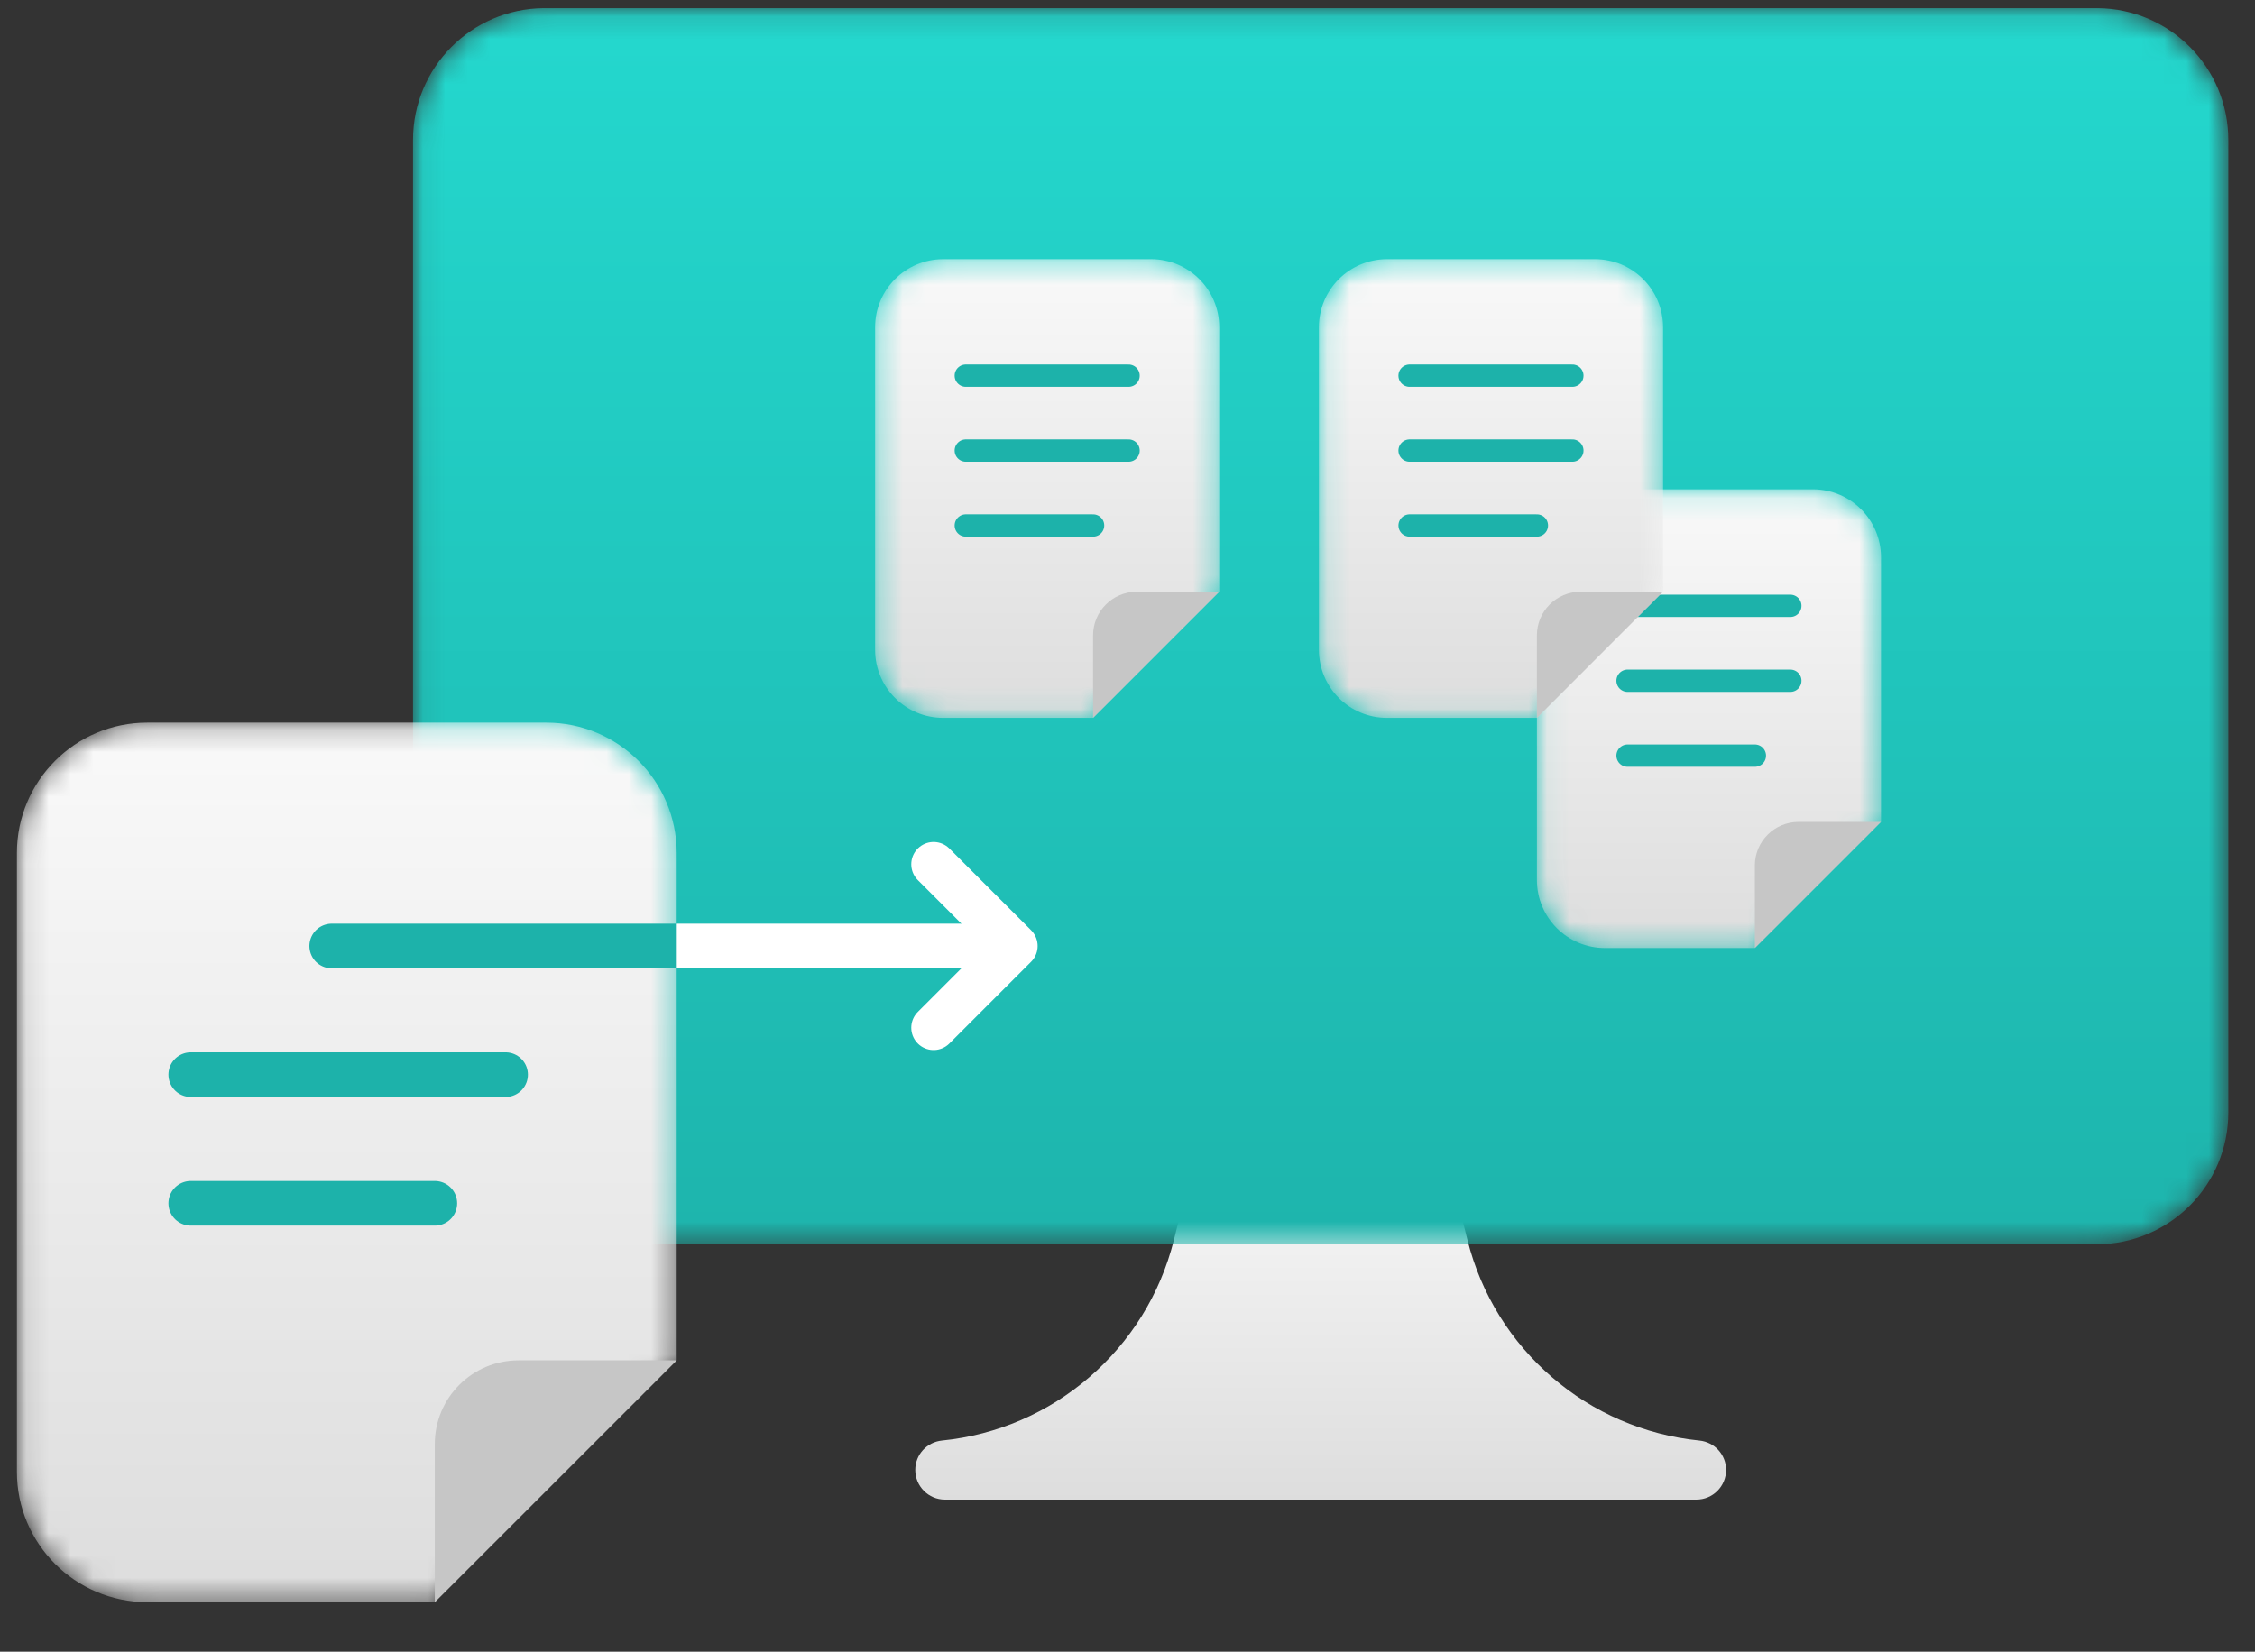
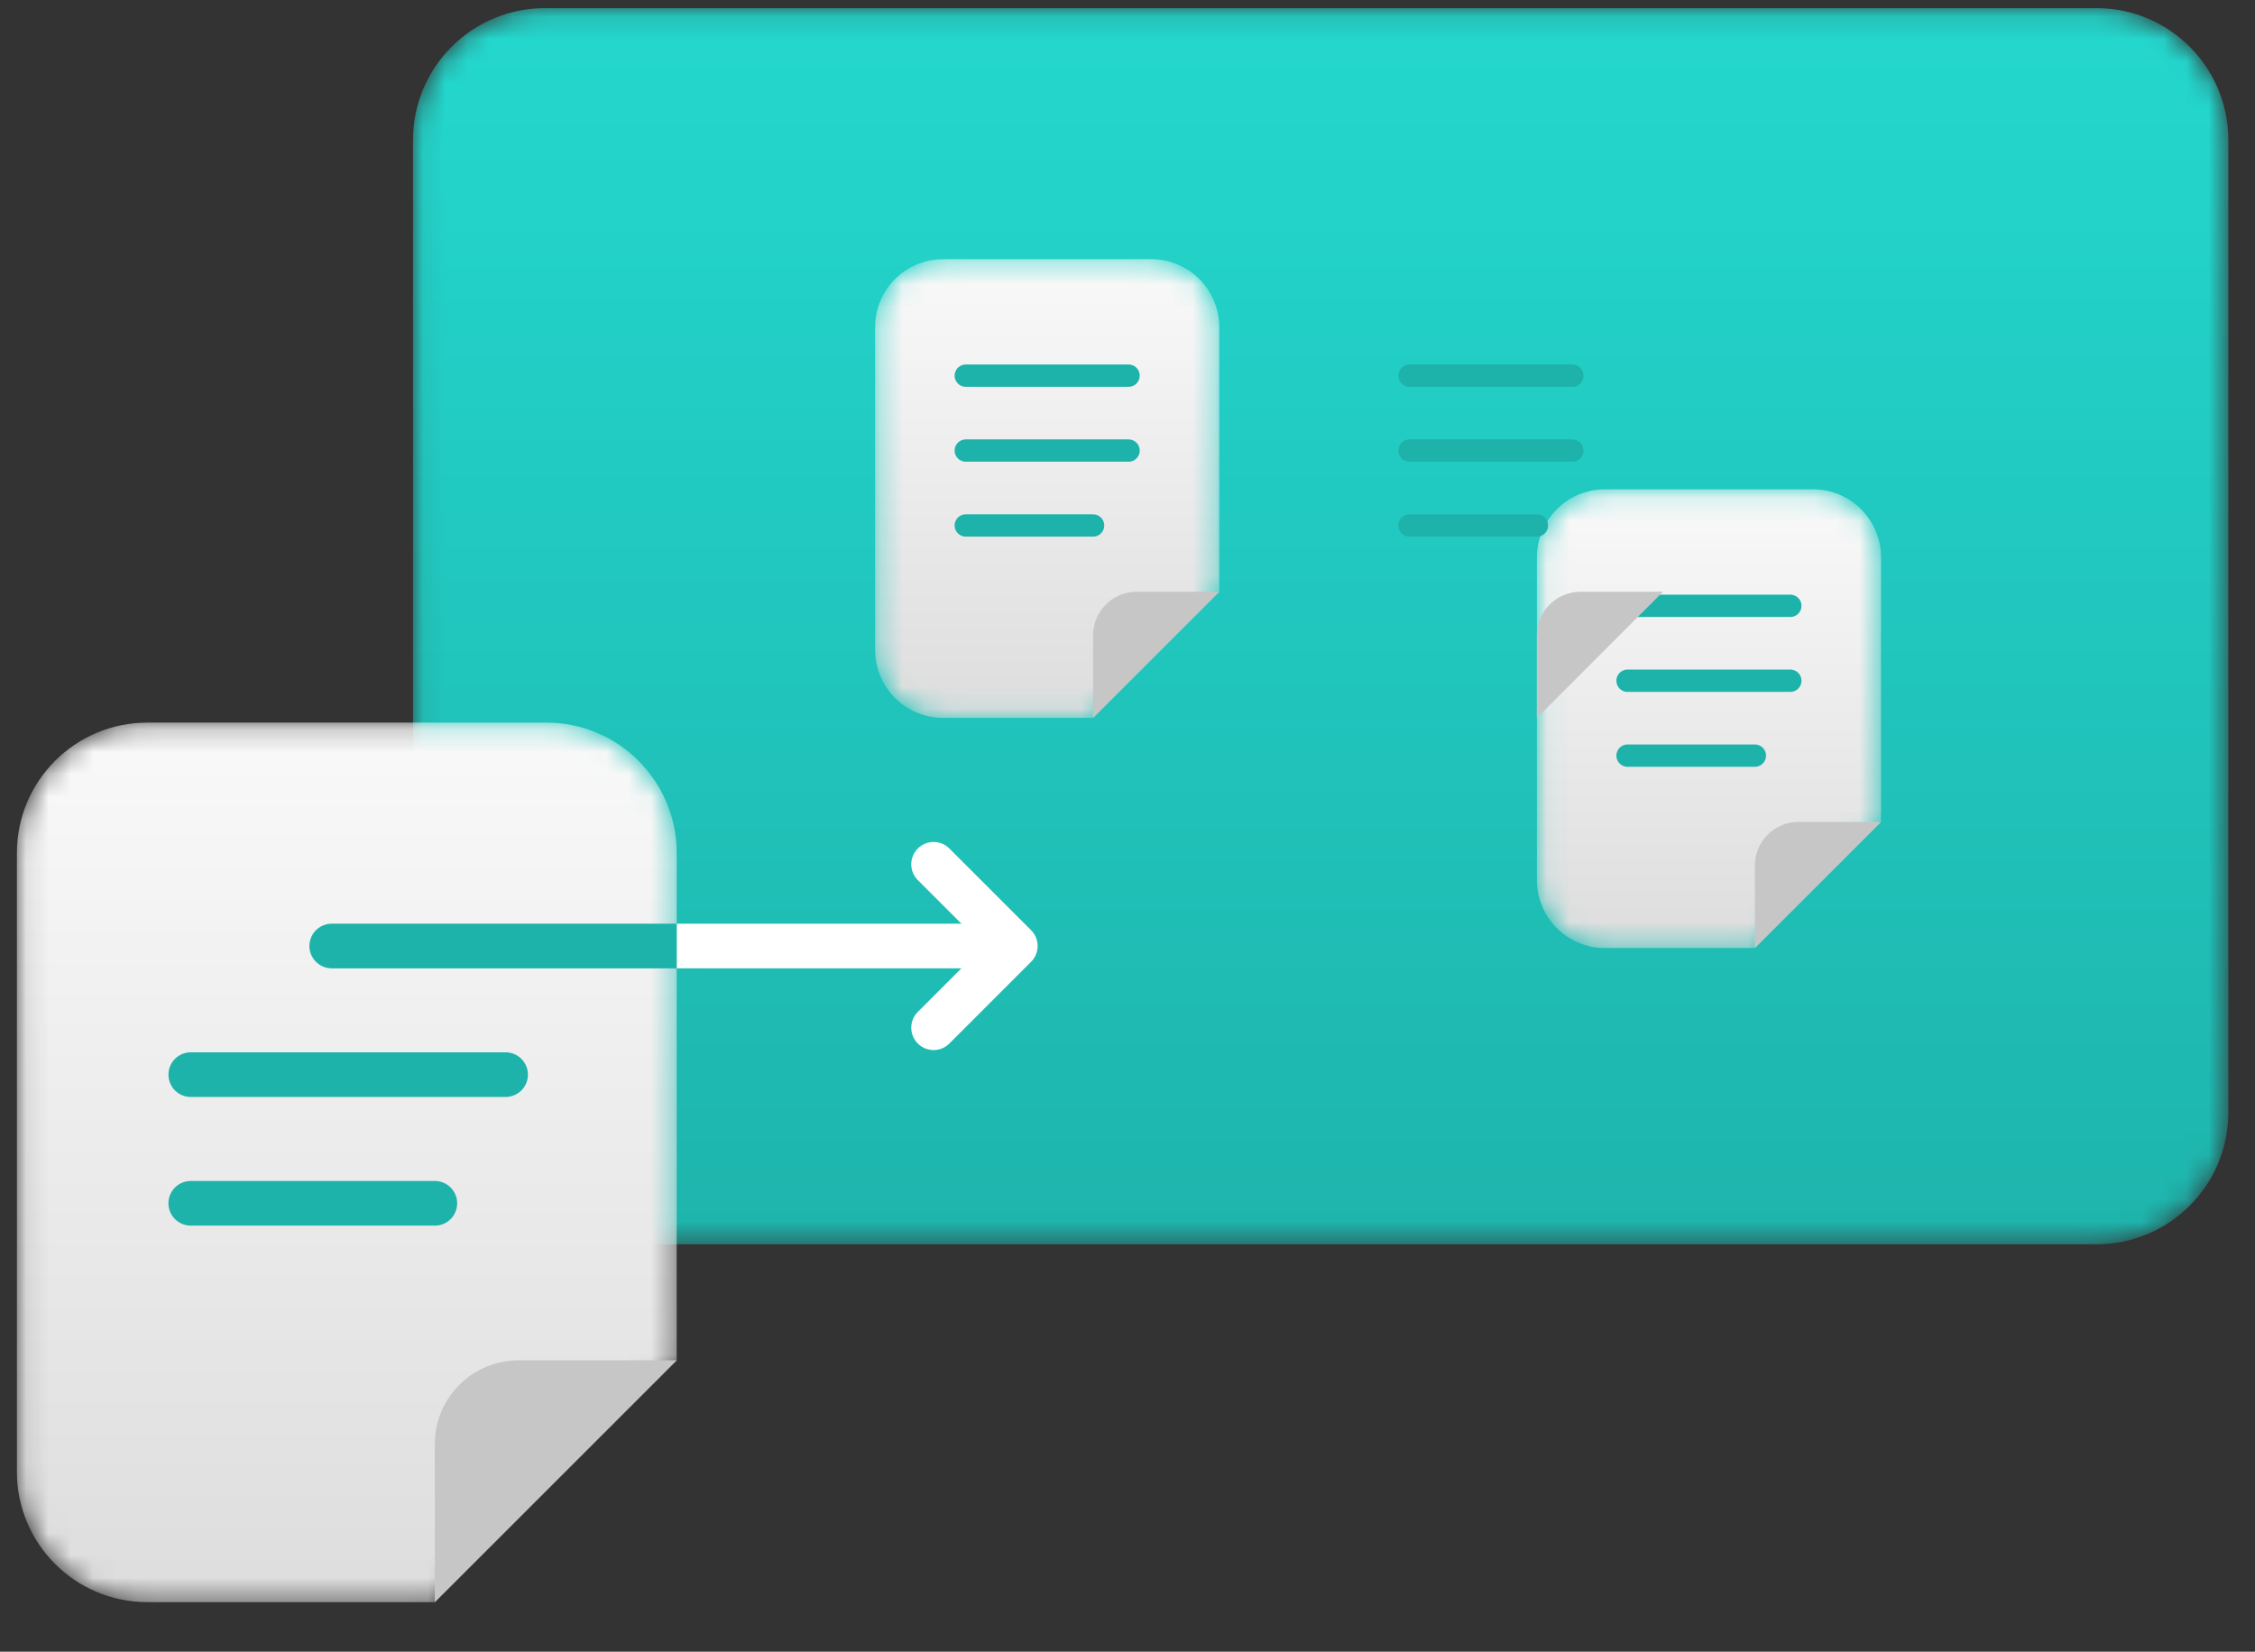
<svg xmlns="http://www.w3.org/2000/svg" xmlns:xlink="http://www.w3.org/1999/xlink" width="101px" height="74px" viewBox="0 0 101 74" version="1.1">
  <rect x="0" y="0" width="101" height="74" fill="#333333" stroke="none" />
  <title>Group 86@1x</title>
  <defs>
    <linearGradient x1="50%" y1="-2.903%" x2="50%" y2="107.506%" id="linearGradient-1">
      <stop stop-color="#FAFAFA" offset="0%" />
      <stop stop-color="#DBDBDB" offset="100%" />
    </linearGradient>
    <path d="M5.913,0.125 C2.679,0.157 0.068,2.789 0.068,6.031 L0.068,6.031 L0.068,49.602 C0.068,52.863 2.711,55.507 5.973,55.507 L5.973,55.507 L75.468,55.507 C78.73,55.507 81.374,52.863 81.374,49.602 L81.374,49.602 L81.374,6.031 C81.374,2.789 78.762,0.157 75.528,0.125 L75.528,0.125 L5.913,0.125 Z" id="path-2" />
    <linearGradient x1="50%" y1="-3.409%" x2="50%" y2="107.506%" id="linearGradient-4">
      <stop stop-color="#24D9CF" offset="0%" />
      <stop stop-color="#1DB2AA" offset="100%" />
    </linearGradient>
    <path d="M3.32,0.36 C1.638,0.36 0.274,1.724 0.274,3.406 L0.274,3.406 L0.274,17.865 C0.274,19.547 1.638,20.911 3.32,20.911 L3.32,20.911 L10.037,20.911 L15.687,15.261 L15.687,3.406 C15.687,1.724 14.323,0.36 12.641,0.36 L12.641,0.36 L3.32,0.36 Z" id="path-5" />
    <path d="M3.32,0.36 C1.638,0.36 0.274,1.724 0.274,3.406 L0.274,3.406 L0.274,17.865 C0.274,19.547 1.638,20.911 3.32,20.911 L3.32,20.911 L10.037,20.911 L15.687,15.261 L15.687,3.406 C15.687,1.724 14.323,0.36 12.641,0.36 L12.641,0.36 L3.32,0.36 Z" id="path-7" />
    <linearGradient x1="50%" y1="-2.903%" x2="50%" y2="107.506%" id="linearGradient-9">
      <stop stop-color="#FAFAFA" offset="0%" />
      <stop stop-color="#DBDBDB" offset="100%" />
    </linearGradient>
    <path d="M3.101,0.112 C1.418,0.112 0.055,1.476 0.055,3.158 L0.055,3.158 L0.055,17.617 C0.055,19.299 1.418,20.663 3.101,20.663 L3.101,20.663 L9.817,20.663 L15.467,15.013 L15.467,3.158 C15.467,1.476 14.104,0.112 12.421,0.112 L12.421,0.112 L3.101,0.112 Z" id="path-10" />
    <path d="M3.101,0.112 C1.418,0.112 0.055,1.476 0.055,3.158 L0.055,3.158 L0.055,17.617 C0.055,19.299 1.418,20.663 3.101,20.663 L3.101,20.663 L9.817,20.663 L15.467,15.013 L15.467,3.158 C15.467,1.476 14.104,0.112 12.421,0.112 L12.421,0.112 L3.101,0.112 Z" id="path-12" />
    <linearGradient x1="50%" y1="-3.409%" x2="50%" y2="107.506%" id="linearGradient-14">
      <stop stop-color="#FAFAFA" offset="0.456%" />
      <stop stop-color="#DBDBDB" offset="100%" />
    </linearGradient>
    <path d="M3.17,0.36 C1.488,0.36 0.124,1.724 0.124,3.406 L0.124,3.406 L0.124,17.865 C0.124,19.547 1.488,20.911 3.17,20.911 L3.17,20.911 L9.887,20.911 L15.537,15.261 L15.537,3.406 C15.537,1.724 14.173,0.36 12.491,0.36 L12.491,0.36 L3.17,0.36 Z" id="path-15" />
    <linearGradient x1="50%" y1="-3.409%" x2="50%" y2="107.506%" id="linearGradient-17">
      <stop stop-color="#FAFAFA" offset="0.456%" />
      <stop stop-color="#DBDBDB" offset="100%" />
    </linearGradient>
    <path d="M5.933,0.189 C2.708,0.189 0.093,2.804 0.093,6.03 L0.093,6.03 L0.093,33.752 C0.093,36.978 2.708,39.593 5.933,39.593 L5.933,39.593 L18.812,39.593 L29.645,28.759 L29.645,6.03 C29.645,2.804 27.03,0.189 23.805,0.189 L23.805,0.189 L5.933,0.189 Z" id="path-18" />
    <linearGradient x1="50%" y1="-2.903%" x2="50%" y2="107.506%" id="linearGradient-20">
      <stop stop-color="#FAFAFA" offset="0%" />
      <stop stop-color="#DBDBDB" offset="100%" />
    </linearGradient>
  </defs>
  <g id="INNODOX" stroke="none" stroke-width="1" fill="none" fill-rule="evenodd">
    <g id="D_OUTPUT-2---Számlák-e." transform="translate(-1185, -861)">
      <g id="BLOCK-2" transform="translate(80, 750)">
        <g id="miniBOX-Copy-4" transform="translate(1030, 111)">
          <g id="Group-86" transform="translate(75, 0)">
-             <path d="M53.851,50.459 L52.577,55.556 C51.346,60.481 47.156,64.043 42.19,64.54 C41.511,64.608 40.994,65.174 40.994,65.856 C40.994,66.59 41.589,67.185 42.323,67.185 L75.981,67.185 C76.715,67.185 77.31,66.59 77.31,65.856 C77.31,65.174 76.793,64.608 76.115,64.54 C71.148,64.043 66.959,60.481 65.727,55.556 L64.453,50.459" id="Fill-1" fill="url(#linearGradient-1)" />
            <g id="Group-5" transform="translate(18.431, 0.24)">
              <mask id="mask-3" fill="white">
                <use xlink:href="#path-2" />
              </mask>
              <g id="Clip-4" />
              <path d="M5.913,0.125 C2.679,0.157 0.068,2.789 0.068,6.031 L0.068,6.031 L0.068,49.602 C0.068,52.863 2.711,55.507 5.973,55.507 L5.973,55.507 L75.468,55.507 C78.73,55.507 81.374,52.863 81.374,49.602 L81.374,49.602 L81.374,6.031 C81.374,2.789 78.762,0.157 75.528,0.125 L75.528,0.125 L5.913,0.125 Z" id="Fill-3" fill="url(#linearGradient-4)" mask="url(#mask-3)" />
            </g>
            <g id="Group-8" transform="translate(43.922, 8.251)">
              <mask id="mask-6" fill="white">
                <use xlink:href="#path-5" />
              </mask>
              <g id="Clip-7" />
            </g>
            <g id="Group-11" transform="translate(38.922, 11.251)">
              <mask id="mask-8" fill="white">
                <use xlink:href="#path-7" />
              </mask>
              <g id="Clip-10" />
              <path d="M3.32,0.36 C1.638,0.36 0.274,1.724 0.274,3.406 L0.274,3.406 L0.274,17.865 C0.274,19.547 1.638,20.911 3.32,20.911 L3.32,20.911 L10.037,20.911 L15.687,15.261 L15.687,3.406 C15.687,1.724 14.323,0.36 12.641,0.36 L12.641,0.36 L3.32,0.36 Z" id="Fill-9" fill="url(#linearGradient-9)" mask="url(#mask-8)" />
            </g>
            <g id="Group-20" transform="translate(42.927, 16.349)">
              <path d="M11.681,10.162 L7.986,10.162 C6.907,10.162 6.031,11.038 6.031,12.117 L6.031,15.813 L11.681,10.162 Z" id="Fill-12" fill="#C6C6C6" />
              <line x1="7.62" y1="0.481" x2="0.33" y2="0.481" id="Stroke-14" stroke="#1DB2AA" stroke-linecap="round" />
              <line x1="7.62" y1="3.837" x2="0.33" y2="3.837" id="Stroke-16" stroke="#1DB2AA" stroke-linecap="round" />
              <line x1="6.031" y1="7.193" x2="0.33" y2="7.193" id="Stroke-18" stroke="#1DB2AA" stroke-linecap="round" />
            </g>
            <g id="Group-23" transform="translate(73.782, 18.811)">
              <mask id="mask-11" fill="white">
                <use xlink:href="#path-10" />
              </mask>
              <g id="Clip-22" />
            </g>
            <g id="Group-26" transform="translate(68.782, 21.811)">
              <mask id="mask-13" fill="white">
                <use xlink:href="#path-12" />
              </mask>
              <g id="Clip-25" />
              <path d="M3.101,0.112 C1.418,0.112 0.055,1.476 0.055,3.158 L0.055,3.158 L0.055,17.617 C0.055,19.299 1.418,20.663 3.101,20.663 L3.101,20.663 L9.817,20.663 L15.467,15.013 L15.467,3.158 C15.467,1.476 14.104,0.112 12.421,0.112 L12.421,0.112 L3.101,0.112 Z" id="Fill-24" fill="url(#linearGradient-14)" mask="url(#mask-13)" />
            </g>
            <g id="Group-35" transform="translate(72.787, 26.909)">
              <path d="M11.462,9.915 L7.767,9.915 C6.687,9.915 5.812,10.79 5.812,11.87 L5.812,15.565 L11.462,9.915 Z" id="Fill-27" fill="#C6C6C6" />
              <line x1="7.4" y1="0.233" x2="0.11" y2="0.233" id="Stroke-29" stroke="#1DB2AA" stroke-linecap="round" />
              <line x1="7.4" y1="3.589" x2="0.11" y2="3.589" id="Stroke-31" stroke="#1DB2AA" stroke-linecap="round" />
              <line x1="5.812" y1="6.945" x2="0.11" y2="6.945" id="Stroke-33" stroke="#1DB2AA" stroke-linecap="round" />
            </g>
            <g id="Group-38" transform="translate(58.95, 11.251)">
              <mask id="mask-16" fill="white">
                <use xlink:href="#path-15" />
              </mask>
              <g id="Clip-37" />
-               <path d="M3.17,0.36 C1.488,0.36 0.124,1.724 0.124,3.406 L0.124,3.406 L0.124,17.865 C0.124,19.547 1.488,20.911 3.17,20.911 L3.17,20.911 L9.887,20.911 L15.537,15.261 L15.537,3.406 C15.537,1.724 14.173,0.36 12.491,0.36 L12.491,0.36 L3.17,0.36 Z" id="Fill-36" fill="url(#linearGradient-17)" mask="url(#mask-16)" />
            </g>
            <g id="Group-47" transform="translate(62.955, 16.349)">
              <path d="M11.531,10.162 L7.836,10.162 C6.756,10.162 5.881,11.038 5.881,12.117 L5.881,15.813 L11.531,10.162 Z" id="Fill-39" fill="#C6C6C6" />
              <line x1="7.47" y1="0.481" x2="0.179" y2="0.481" id="Stroke-41" stroke="#1DB2AA" stroke-linecap="round" />
              <line x1="7.47" y1="3.837" x2="0.179" y2="3.837" id="Stroke-43" stroke="#1DB2AA" stroke-linecap="round" />
              <line x1="5.881" y1="7.193" x2="0.18" y2="7.193" id="Stroke-45" stroke="#1DB2AA" stroke-linecap="round" />
            </g>
            <g id="Group-10" transform="translate(0.664, 32.186)">
              <g id="Group-65">
                <mask id="mask-19" fill="white">
                  <use xlink:href="#path-18" />
                </mask>
                <g id="Clip-64" />
                <path d="M5.933,0.189 C2.708,0.189 0.093,2.804 0.093,6.03 L0.093,6.03 L0.093,33.752 C0.093,36.978 2.708,39.593 5.933,39.593 L5.933,39.593 L18.812,39.593 L29.645,28.759 L29.645,6.03 C29.645,2.804 27.03,0.189 23.805,0.189 L23.805,0.189 L5.933,0.189 Z" id="Fill-63" fill="url(#linearGradient-20)" mask="url(#mask-19)" />
              </g>
              <g id="Group-85" transform="translate(7.868, 6.322)">
                <g id="Group-68" transform="translate(10.913, 22.358)" fill="#C6C6C6">
                  <path d="M10.864,0.08 L3.779,0.08 C1.709,0.08 0.03,1.758 0.03,3.828 L0.03,10.914 L10.864,0.08 Z" id="Fill-66" />
                </g>
                <line x1="23.094" y1="3.875" x2="6.326" y2="3.875" id="Stroke-69" stroke="#1DB2AA" stroke-width="2" stroke-linecap="round" />
                <line x1="10.944" y1="15.402" x2="0.012" y2="15.402" id="Stroke-71" stroke="#1DB2AA" stroke-width="2" stroke-linecap="round" />
                <line x1="0.012" y1="9.638" x2="14.113" y2="9.638" id="Stroke-73" stroke="#1DB2AA" stroke-width="2" stroke-linecap="round" />
                <line x1="21.781" y1="3.875" x2="36.093" y2="3.875" id="Stroke-81" stroke="#FFFFFF" stroke-width="2" />
                <polyline id="Stroke-83" stroke="#FFFFFF" stroke-width="2" stroke-linecap="round" stroke-linejoin="round" points="33.283 0.214 36.943 3.875 33.283 7.536" />
              </g>
            </g>
          </g>
        </g>
      </g>
    </g>
  </g>
</svg>